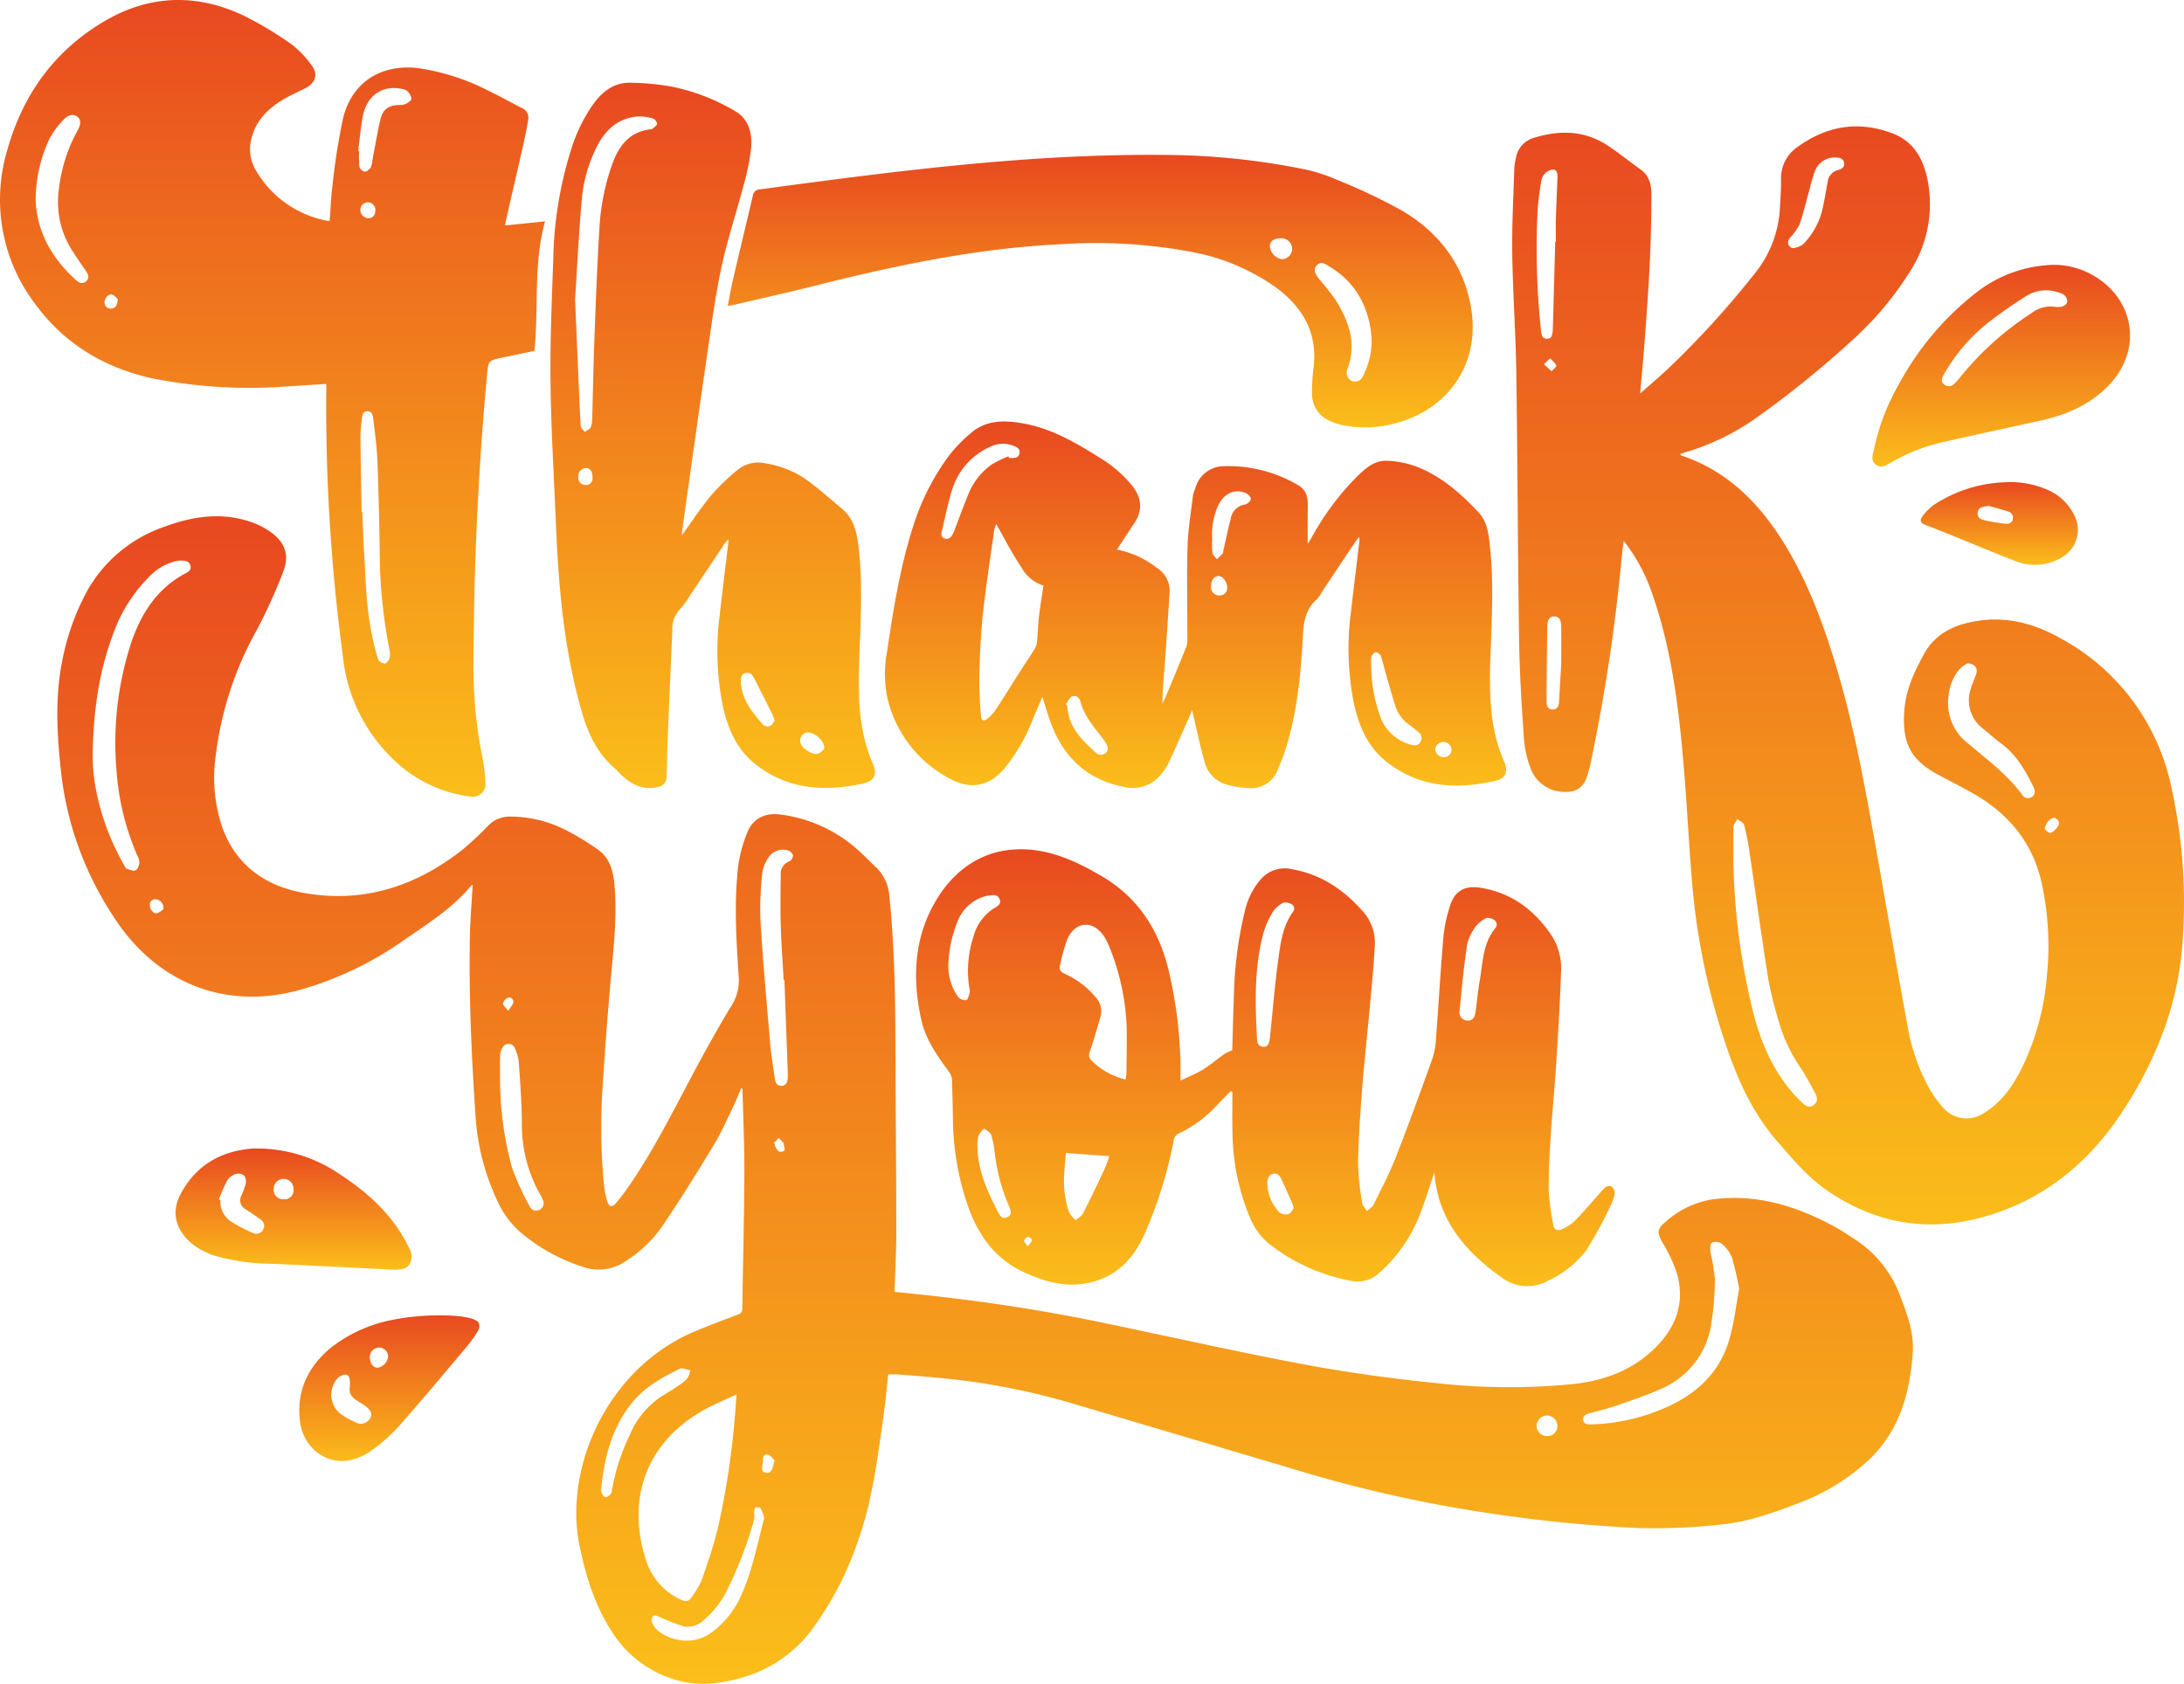
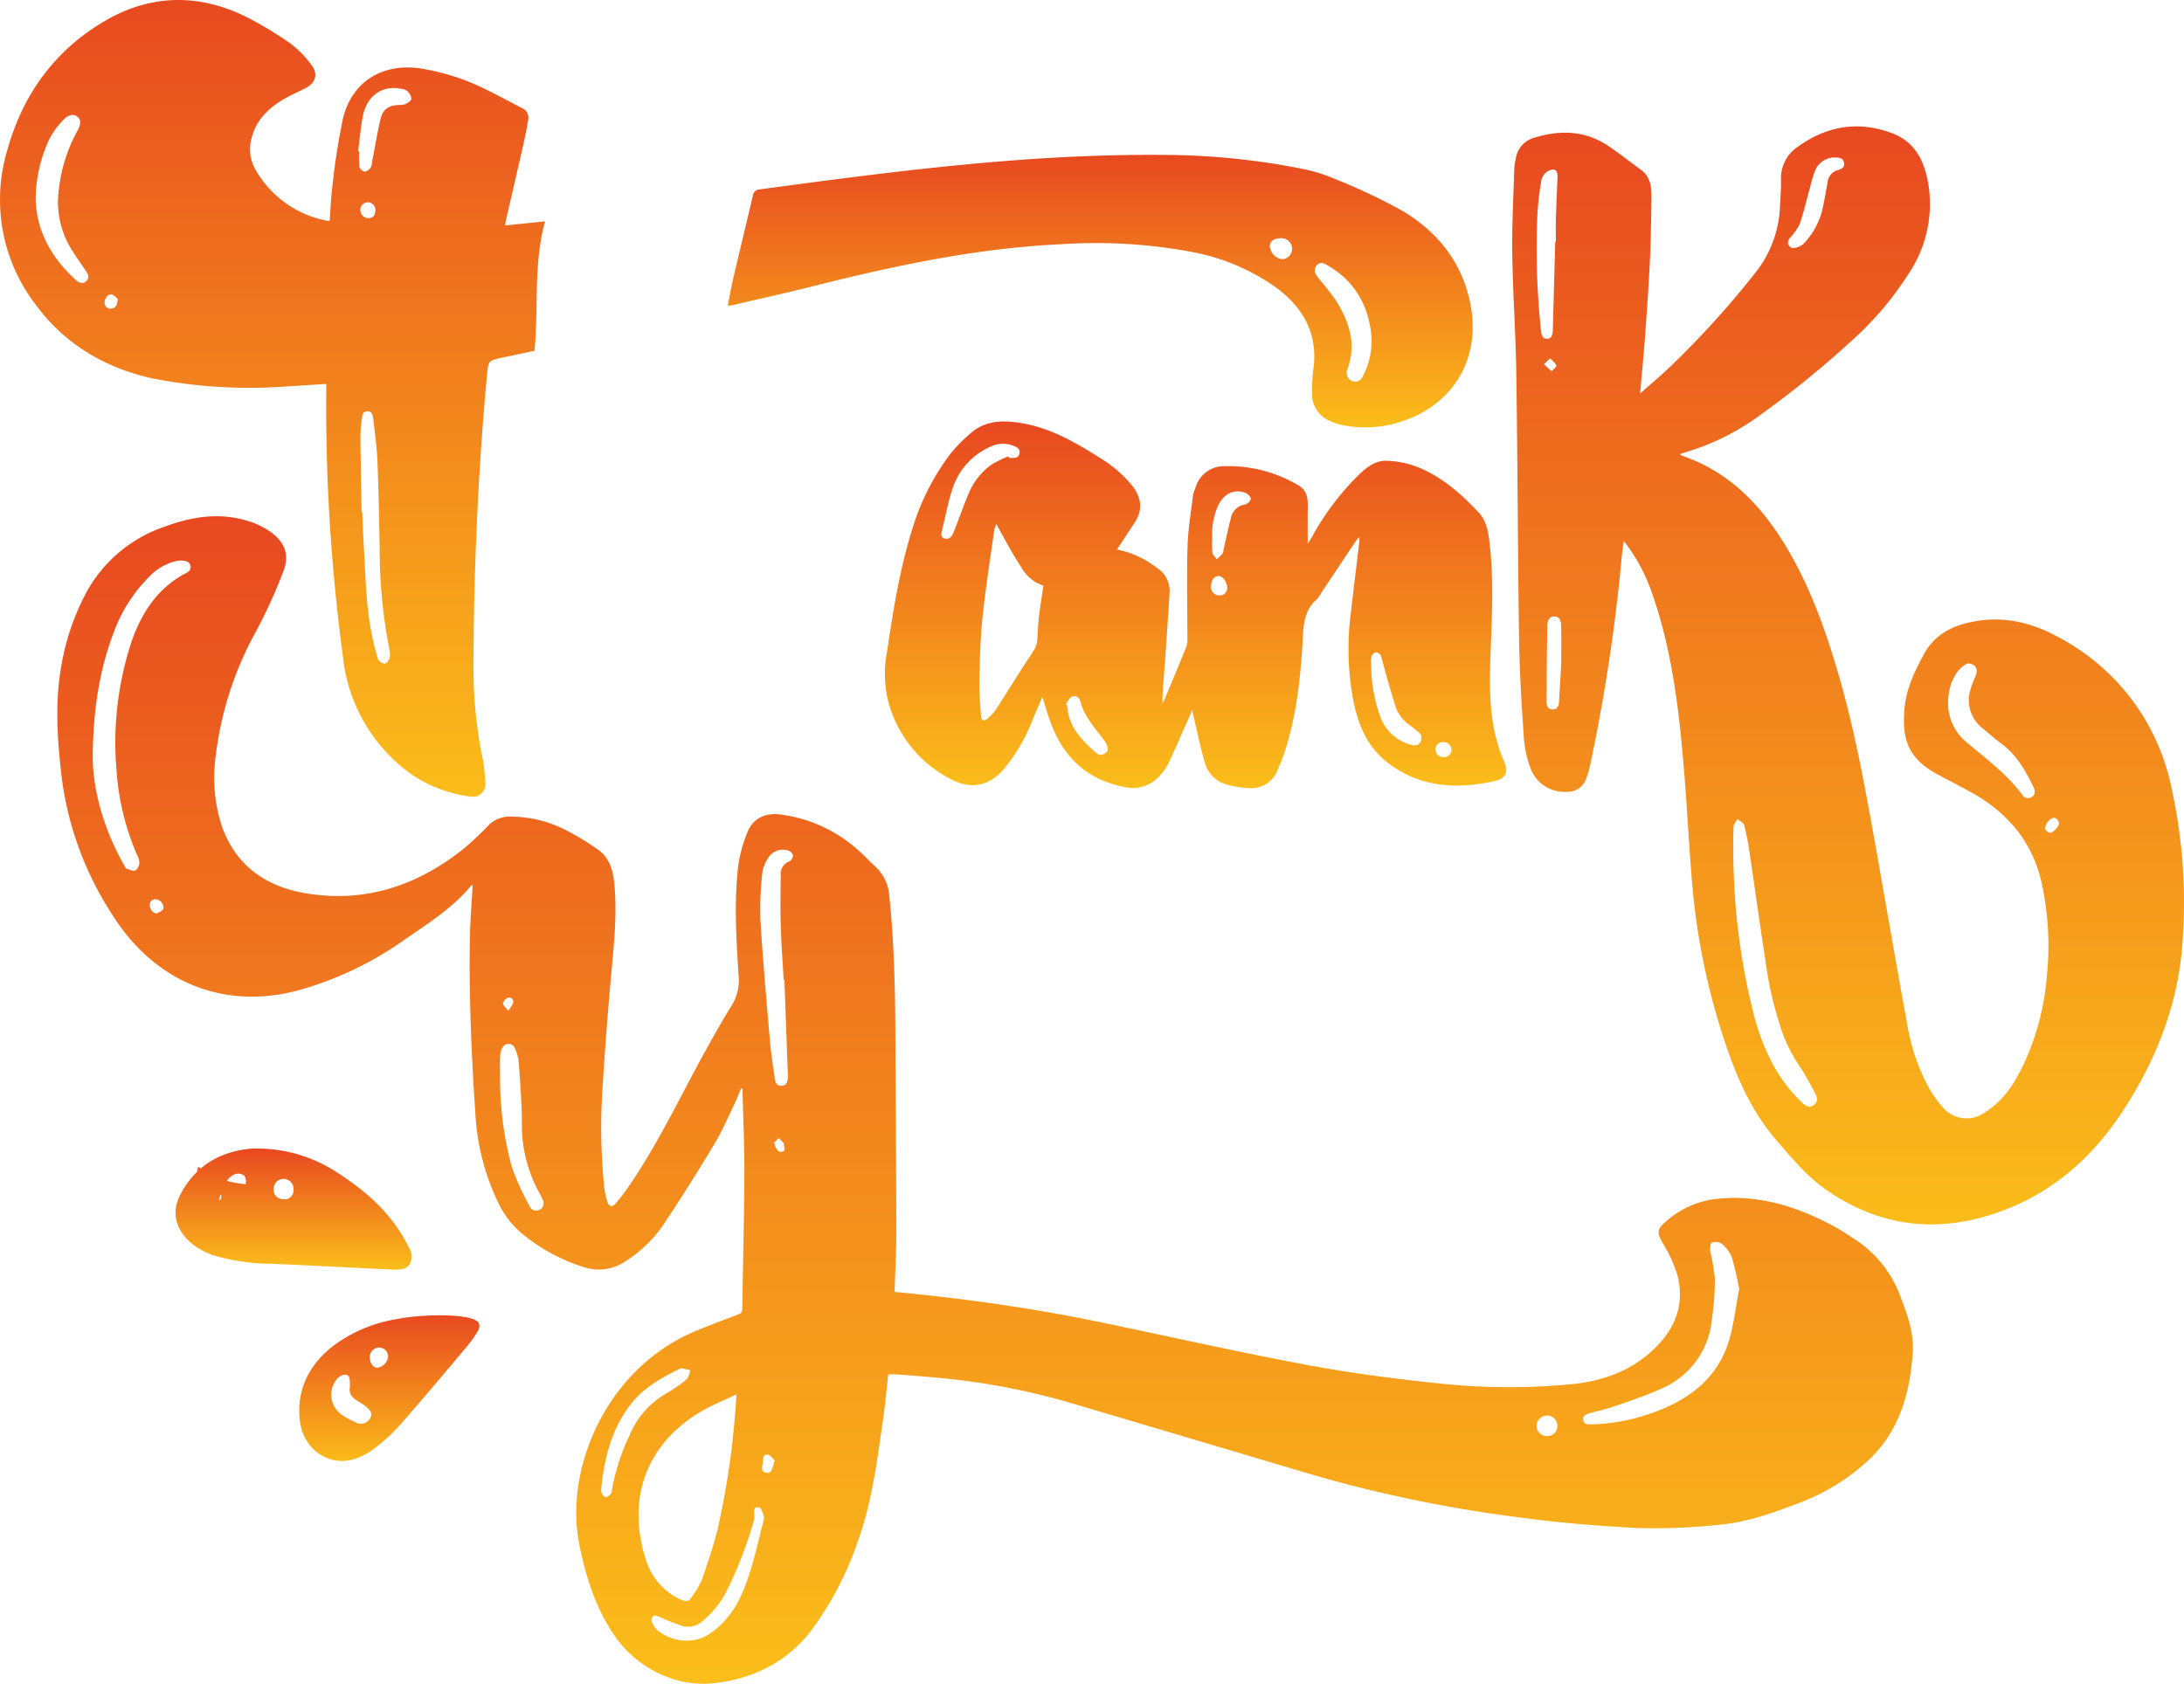
<svg xmlns="http://www.w3.org/2000/svg" width="406.402" height="313.375" viewBox="0 0 406.402 313.375">
  <defs>
    <linearGradient id="linear-gradient" x1="0.5" x2="0.5" y2="1" gradientUnits="objectBoundingBox">
      <stop offset="0" stop-color="#e84820" />
      <stop offset="1" stop-color="#fbbe1a" />
    </linearGradient>
  </defs>
  <g id="Group_1216257" data-name="Group 1216257" transform="translate(-19825 615)">
    <g id="Group_1216256" data-name="Group 1216256">
      <g id="Group_1216260" data-name="Group 1216260" transform="translate(19778.201 -701.317)">
        <g id="OBJECTS">
          <g id="Group_1216259" data-name="Group 1216259">
            <path id="Path_2635111" data-name="Path 2635111" d="M184.707,288.87c-.491,1.147-.938,2.316-1.482,3.437-1.148,2.366-2.2,4.8-3.555,7.039-3.044,5.026-6.155,10.018-9.429,14.9a23.958,23.958,0,0,1-6.953,6.75,8.814,8.814,0,0,1-7.736,1.189A34.015,34.015,0,0,1,144,315.96a16.877,16.877,0,0,1-4.478-5.781,43.579,43.579,0,0,1-4.259-16.541c-.731-10.88-1.216-21.765-1.032-32.67.056-3.312.342-6.62.524-9.968a1.048,1.048,0,0,0-.316.185c-3.507,4.242-8.127,7.086-12.576,10.175a63.487,63.487,0,0,1-19.136,9.157c-13.952,3.913-26.934-1.194-34.934-13.806a60.891,60.891,0,0,1-9.508-25.667c-.844-7.237-1.358-14.523.106-21.775a44.3,44.3,0,0,1,4.8-13.276,26.187,26.187,0,0,1,14.282-11.67c5.1-1.88,10.275-2.686,15.571-1.009a14.539,14.539,0,0,1,4.224,2.093c2.677,1.984,3.422,4.349,2.186,7.437a96.39,96.39,0,0,1-5.023,11,63.211,63.211,0,0,0-7.472,23,29.139,29.139,0,0,0,1,12.858c2.434,7.41,7.989,11.465,15.306,12.788,11.13,2.013,21.06-1.22,29.812-8.209a59.556,59.556,0,0,0,4.788-4.524,5.6,5.6,0,0,1,4.064-1.456,22.788,22.788,0,0,1,10.2,2.524,48.385,48.385,0,0,1,5.611,3.391c2.622,1.664,3.2,4.294,3.432,7.154.435,5.394-.13,10.73-.619,16.087q-.963,10.559-1.62,21.145a111.755,111.755,0,0,0,.281,18.493,15.512,15.512,0,0,0,.628,2.95c.255.819.879.98,1.467.31a31.73,31.73,0,0,0,2.125-2.719c5.671-8.1,9.832-17.049,14.591-25.663,1.6-2.9,3.235-5.8,4.98-8.618a8.762,8.762,0,0,0,1.236-5.442c-.433-6.7-.849-13.417-.11-20.111a25.137,25.137,0,0,1,1.768-6.637c1.05-2.574,3.334-3.619,6.106-3.256A26.6,26.6,0,0,1,206.44,244.5c1.136,1,2.167,2.122,3.289,3.14a8.185,8.185,0,0,1,2.564,5.536c.919,8.879,1.091,17.786,1.125,26.7.045,11.879.152,23.757.166,35.636,0,3.711-.206,7.421-.321,11.243,1.654.168,3.324.332,4.992.509,11.236,1.191,22.4,2.871,33.464,5.166,12.784,2.652,25.523,5.544,38.355,7.934,8.393,1.563,16.893,2.663,25.391,3.518a122.044,122.044,0,0,0,23.579.073c5.646-.529,10.862-2.277,15.154-6.21,4.248-3.892,6.237-8.585,4.686-14.292a26.8,26.8,0,0,0-2.724-5.863c-.966-1.724-1.084-2.451.392-3.71a17.058,17.058,0,0,1,8.809-4.324c8.364-1.149,15.9,1.275,23.1,5.215,1.137.622,2.2,1.382,3.3,2.074A21.441,21.441,0,0,1,400.5,327.8c1.268,3.338,2.479,6.638,2.228,10.265-.519,7.5-2.455,14.482-8.08,19.877a39.216,39.216,0,0,1-13.191,8.135c-4.853,1.88-9.777,3.617-15,4.042a112.115,112.115,0,0,1-14.584.6c-7.666-.379-15.343-1.024-22.945-2.069a253.021,253.021,0,0,1-37.792-7.831q-22.607-6.726-45.22-13.43a129.523,129.523,0,0,0-24.845-4.67c-2.406-.224-4.815-.412-7.224-.6-.567-.043-1.139-.006-1.765-.006-.3,2.7-.527,5.319-.9,7.915-1.133,7.813-2.055,15.666-4.764,23.165a60.113,60.113,0,0,1-8.825,16.8c-4.363,5.59-10.353,8.619-17.384,9.524a18.46,18.46,0,0,1-9.061-1.018,20.859,20.859,0,0,1-9.827-7.508c-3.63-5.187-5.481-11.067-6.718-17.2-2.873-14.252,5.155-32.816,21.5-39.687,2.625-1.1,5.295-2.1,7.958-3.109.572-.217.858-.447.868-1.132.115-8.374.345-16.746.383-25.12.024-5.267-.227-10.535-.354-15.8C184.87,288.913,184.789,288.892,184.707,288.87Zm-.867,56.961c-2.357,1.132-4.537,2-6.537,3.171-10.62,6.222-13.788,16.671-10.371,27.414a11.958,11.958,0,0,0,6.7,7.678c.735.325,1.32.308,1.769-.4a17.348,17.348,0,0,0,1.946-3.221c1.123-3.19,2.209-6.409,3.023-9.688A151.678,151.678,0,0,0,183.6,349.3C183.7,348.269,183.743,347.239,183.84,345.831ZM64.049,226.841c-.041,6.191,1.958,13.738,5.927,20.628.107.186.209.461.373.514.543.178,1.2.5,1.646.33.38-.142.694-.872.742-1.37a3.456,3.456,0,0,0-.443-1.533A47.491,47.491,0,0,1,68.5,229.934,60.068,60.068,0,0,1,71.258,205.8c1.837-5.313,4.771-9.957,9.973-12.723.6-.319,1.195-.641,1.009-1.453-.193-.843-.924-.935-1.617-.977a4.041,4.041,0,0,0-1.177.125,10.017,10.017,0,0,0-4.8,2.8,28.428,28.428,0,0,0-6.273,9.388C65.517,210.071,64.181,217.487,64.049,226.841Zm306.38,99.365a59.848,59.848,0,0,0-1.354-5.87,6.44,6.44,0,0,0-1.906-2.549,2.017,2.017,0,0,0-1.829-.194c-.3.147-.358,1.126-.279,1.7a37.313,37.313,0,0,1,.841,4.98,51.759,51.759,0,0,1-.618,8.078,15.493,15.493,0,0,1-9.151,12.333c-2.71,1.244-5.559,2.2-8.379,3.185-1.733.606-3.53,1.029-5.3,1.52-.651.181-1.185.472-1.052,1.251.128.744.743.783,1.348.775.144,0,.289,0,.433-.007A36.6,36.6,0,0,0,357.6,347.9c5.423-2.586,9.363-6.541,11.02-12.384.847-3,1.21-6.138,1.813-9.313ZM192.765,268.7l-.145.006c-.186-3.387-.439-6.772-.539-10.162-.091-3.1-.046-6.2,0-9.3a2.461,2.461,0,0,1,1.652-2.632,1.353,1.353,0,0,0,.621-1.177,1.546,1.546,0,0,0-1.053-.876,3.191,3.191,0,0,0-3.563,1.464,6.386,6.386,0,0,0-1.074,2.675,60.075,60.075,0,0,0-.372,8.72c.467,7.635,1.147,15.257,1.8,22.879.2,2.3.59,4.576.9,6.863.1.722.432,1.255,1.232,1.241.827-.014,1.072-.626,1.153-1.318A7.218,7.218,0,0,0,193.39,286Q193.079,277.348,192.765,268.7Zm-52.913,18.15a62.376,62.376,0,0,0,2.225,16.782,48.653,48.653,0,0,0,3.265,7.153,1.307,1.307,0,0,0,1.916.654,1.34,1.34,0,0,0,.5-1.885,7.2,7.2,0,0,0-.47-.973,26.419,26.419,0,0,1-3.377-13.473c-.038-3.676-.313-7.351-.569-11.02a7.951,7.951,0,0,0-.74-2.684,1.24,1.24,0,0,0-2.065-.418,2.786,2.786,0,0,0-.652,1.542C139.794,283.962,139.852,285.408,139.852,286.85ZM174,391.651a7.908,7.908,0,0,0,5.317-1.577,17.065,17.065,0,0,0,5.2-6.4c2.192-4.638,3.119-9.662,4.425-14.567.159-.6-.3-1.4-.606-2.055-.082-.177-.707-.283-.937-.156-.205.113-.263.587-.288.91a6.811,6.811,0,0,1,.041,1.243,75.286,75.286,0,0,1-5.2,13.5,17.217,17.217,0,0,1-4.139,5.229,4.2,4.2,0,0,1-3.77,1.237,39.771,39.771,0,0,1-4.47-1.744c-.372-.145-.893-.4-1.136-.251a1.175,1.175,0,0,0-.368,1.094,4.2,4.2,0,0,0,1.182,1.717,8.915,8.915,0,0,0,4.749,1.82Zm-15.3-28.5a2.569,2.569,0,0,0,.024.963c.154.347.454.82.746.862s.705-.326.984-.6a1.313,1.313,0,0,0,.211-.714,39.134,39.134,0,0,1,3.311-10.262,15.929,15.929,0,0,1,6.535-7.581q1.26-.738,2.463-1.572a8.8,8.8,0,0,0,1.756-1.424,4.419,4.419,0,0,0,.516-1.5c-.549-.12-1.1-.248-1.649-.353a.571.571,0,0,0-.306.1c-3.317,1.632-6.549,3.4-8.915,6.35-3.682,4.586-5.084,10.018-5.676,15.73Zm177.9-11.4a1.921,1.921,0,0,0-1.868-1.98,1.977,1.977,0,0,0-2.008,1.97,1.933,1.933,0,0,0,2,1.848,1.853,1.853,0,0,0,1.876-1.836Zm-145.771,6.663c.061-.072.121-.145.181-.217-.426-.4-.8-1.018-1.29-1.136-.818-.2-.959.509-.938,1.185a1.925,1.925,0,0,1-.052.425c-.143.716-.374,1.557.628,1.744.945.176,1.118-.694,1.344-1.372a4.582,4.582,0,0,0,.126-.627ZM77.2,255.514a1.6,1.6,0,0,0-1.412-1.831.994.994,0,0,0-1.111,1.036c-.044.825.677,1.724,1.38,1.564A3.4,3.4,0,0,0,77.2,255.514ZM190.8,299.07l.188.167c0,.107-.04.238.007.317.22.376.39.858.724,1.066a1.059,1.059,0,0,0,1.027-.167c.15-.286-.044-.754-.1-1.144a.6.6,0,0,0-.082-.3c-.278-.309-.577-.6-.868-.9Zm-49.423-24.622c.443-.708.84-1.088.913-1.522a.759.759,0,0,0-.982-.916,1.589,1.589,0,0,0-.907,1.075c-.053.3.472.7.973,1.363Z" fill="url(#linear-gradient)" />
            <path id="Path_2635112" data-name="Path 2635112" d="M352,159.558c2.124-1.9,4.074-3.5,5.869-5.262a170.165,170.165,0,0,0,15.867-17.6,21.058,21.058,0,0,0,4.281-11.926c.1-1.655.217-3.314.2-4.97a7,7,0,0,1,2.888-6c5.47-4.036,11.452-5.109,17.88-2.649,3.993,1.528,5.769,4.858,6.527,8.8a23.188,23.188,0,0,1-3.59,17.357,59.857,59.857,0,0,1-10.715,12.567,183.763,183.763,0,0,1-18.04,14.523,44.956,44.956,0,0,1-12.63,6.064c-.342.1-.678.222-1.067.35.073.118.1.242.169.264,9.078,3.048,15.143,9.53,19.843,17.514,4.222,7.171,6.991,14.951,9.328,22.9,3.1,10.545,5.042,21.344,6.973,32.143,1.969,11.011,3.839,22.04,5.869,33.039a37.263,37.263,0,0,0,4.1,12.148,22.211,22.211,0,0,0,2.509,3.515,5.759,5.759,0,0,0,7.727,1.126c3.466-2.118,5.588-5.367,7.307-8.919A47.981,47.981,0,0,0,427.68,268a54.863,54.863,0,0,0-.983-17.423c-1.692-7.5-6.2-12.89-12.8-16.627-2.134-1.208-4.323-2.318-6.486-3.473l-.191-.1c-5.088-2.812-6.495-6.063-6.059-11.882.288-3.85,1.84-7.075,3.574-10.31,2.158-4.026,5.831-5.673,10.142-6.328,5.63-.855,10.765.631,15.562,3.375A40.856,40.856,0,0,1,450.8,232.606a99.124,99.124,0,0,1,2.11,29.264c-.814,11.553-5.01,22.007-11.307,31.548-6.182,9.367-14.564,16.221-25.53,19.338-10.545,3-20.395,1.3-29.459-5-3.593-2.5-6.3-5.811-9.117-9.045-4.6-5.27-7.384-11.506-9.586-18.042a126.273,126.273,0,0,1-6.174-29.257c-.63-7.113-.954-14.253-1.54-21.371-.933-11.338-2.208-22.624-6.027-33.447a33.2,33.2,0,0,0-5.218-9.607c-.143,1.089-.284,1.941-.364,2.8a333.386,333.386,0,0,1-5.91,39.033,15.9,15.9,0,0,1-.643,2.175,3.646,3.646,0,0,1-3.758,2.69,6.705,6.705,0,0,1-6.563-4.1,19.939,19.939,0,0,1-1.329-5.647c-.429-6.189-.819-12.39-.913-18.591-.249-16.5-.273-33-.514-49.5-.109-7.432-.647-14.857-.757-22.289-.079-5.3.222-10.6.379-15.9a11.3,11.3,0,0,1,.3-1.921,4.7,4.7,0,0,1,3.442-3.794c4.866-1.5,9.551-1.336,13.878,1.616,2.025,1.381,3.952,2.906,5.939,4.344,1.659,1.2,1.975,2.974,1.96,4.806-.034,4.041-.094,8.085-.284,12.121-.222,4.719-.566,9.433-.91,14.146C352.661,152.392,352.324,155.8,352,159.558Zm17.346,86.7A125.427,125.427,0,0,0,373.2,275.37c1.657,6.117,4.232,11.644,8.854,16.09.634.609,1.323,1.142,2.189.562.912-.611.735-1.492.285-2.311-.849-1.547-1.653-3.128-2.625-4.6a29.241,29.241,0,0,1-4.011-8.354,75.091,75.091,0,0,1-2.008-7.969c-1.272-7.942-2.351-15.915-3.534-23.871a46.883,46.883,0,0,0-1-5.079c-.116-.437-.828-.717-1.266-1.069-.247.475-.688.943-.707,1.427-.077,2.019-.034,4.042-.034,6.063Zm43.564-36.477a7.106,7.106,0,0,0-1.442,1.036,8.871,8.871,0,0,0-2.075,5.02,9.379,9.379,0,0,0,3.5,8.743c3.574,3.029,7.365,5.817,10.194,9.635a1.257,1.257,0,0,0,1.807.425c.754-.508.593-1.248.253-1.937-1.49-3.024-3.132-5.928-5.937-7.989-1.19-.874-2.29-1.87-3.432-2.809a6.587,6.587,0,0,1-2.3-7.27c.244-.934.678-1.817,1.014-2.727.419-1.136-.126-2.081-1.585-2.126Zm-76.706-78.5h.114c0-1.442-.034-2.886.007-4.327.073-2.524.191-5.048.293-7.571.028-.685-.035-1.477-.825-1.519a2.456,2.456,0,0,0-1.573.81,2.7,2.7,0,0,0-.636,1.463,52.037,52.037,0,0,0-.7,6,144.174,144.174,0,0,0,.67,21.721c.091.722.182,1.471,1.056,1.507.993.041,1.044-.8,1.133-1.531.017-.143.01-.288.014-.433q.221-8.064.443-16.122Zm52.31-15.649a3.963,3.963,0,0,0-3.908,2.308,25.133,25.133,0,0,0-1,3.3c-.65,2.315-1.185,4.67-1.977,6.935a12.351,12.351,0,0,1-1.794,2.472,1.439,1.439,0,0,0-.309,1.049c.118.342.6.839.852.8a3.506,3.506,0,0,0,1.986-.762,14.04,14.04,0,0,0,3.461-6.045c.414-1.789.716-3.6,1.051-5.412a2.6,2.6,0,0,1,1.966-2.315c.653-.171,1.253-.529,1.1-1.36-.171-.876-.9-.934-1.431-.972ZM337.32,209.878c0-2.54.028-4.7-.014-6.862-.017-.862-.075-1.907-1.227-1.965-1.194-.061-1.334,1.037-1.35,1.859-.093,4.68-.113,9.361-.134,14.042,0,.735.237,1.41,1.144,1.4.889-.008,1.116-.662,1.162-1.4.149-2.488.292-4.97.416-7.076Zm89.993,30.745c.185.157.473.573.851.681.559.16,1.847-1.174,1.775-1.868a1.251,1.251,0,0,0-.721-.871c-.718-.216-1.8.848-1.908,2.056Zm-93.2-86.513,1.4,1.308c.323-.371.986-.887.9-1.086a5.1,5.1,0,0,0-1.181-1.311c-.3.279-.6.571-1.125,1.087Z" fill="url(#linear-gradient)" />
            <path id="Path_2635113" data-name="Path 2635113" d="M107.515,157.77c-2.432.154-4.729.308-7.027.445a93.3,93.3,0,0,1-25.117-1.435c-8.9-1.894-16.444-6.347-21.843-13.65a32.049,32.049,0,0,1-5.414-28.73C51.008,103.909,57,95.632,66.42,90.156c8.387-4.875,17.187-5.058,25.925-.831a65.777,65.777,0,0,1,8.7,5.235,18.944,18.944,0,0,1,3.72,3.879c1.27,1.586.786,3.29-1.052,4.248-1.343.7-2.745,1.293-4.049,2.057-2.851,1.669-5.16,3.851-6.026,7.182a7.668,7.668,0,0,0,.708,5.978,19.521,19.521,0,0,0,13.223,9.482,4.531,4.531,0,0,0,.575.049c.175-2.275.242-4.515.54-6.723a118.991,118.991,0,0,1,1.954-12.385c1.662-6.8,7.231-10.23,14.209-9.3a41.728,41.728,0,0,1,12.614,4.063c2.177,1.047,4.29,2.225,6.441,3.328a1.935,1.935,0,0,1,1.2,2.1c-.27,1.705-.624,3.4-1.005,5.083-1.05,4.642-2.133,9.277-3.2,13.915-.046.2-.057.406-.1.758l7.426-.76c-2.2,7.967-1.162,16.015-1.973,24.1-1.9.4-3.894.827-5.891,1.242-2.655.551-2.688.544-2.943,3.3-1.679,18.167-2.469,36.376-2.518,54.619a84.578,84.578,0,0,0,1.788,17.092,30.378,30.378,0,0,1,.414,3.982,2.366,2.366,0,0,1-2.889,2.706,24.984,24.984,0,0,1-12.221-5.144,30.963,30.963,0,0,1-11.4-21.046,348.945,348.945,0,0,1-3.077-49.464C107.52,158.546,107.515,158.2,107.515,157.77Zm6.573,23.816h.118c.1,2.234.169,4.471.306,6.7.334,5.468.379,10.965,1.532,16.355a39.71,39.71,0,0,0,1.118,4.391,1.543,1.543,0,0,0,1.287.784c.368-.061.784-.738.893-1.21a4.616,4.616,0,0,0-.142-1.71,98.362,98.362,0,0,1-1.706-15.138c-.081-6.456-.212-12.912-.446-19.364-.1-2.732-.491-5.454-.8-8.175-.071-.629-.233-1.381-1.1-1.36-.888.021-.936.817-1.015,1.43a24.949,24.949,0,0,0-.265,3.449C113.91,172.355,114.01,176.97,114.088,181.586ZM53.436,123.47c.187,5.915,2.967,10.87,7.488,14.966.571.517,1.276.823,1.935.2s.316-1.316-.112-1.946c-.75-1.1-1.527-2.19-2.24-3.316a16.855,16.855,0,0,1-2.75-11.847A29.246,29.246,0,0,1,61.2,110.668c.728-1.229.664-2.135-.019-2.651s-1.654-.4-2.589.615a15.957,15.957,0,0,0-2.6,3.541,26.985,26.985,0,0,0-2.556,11.3Zm60.009-9.037.185.022a20.265,20.265,0,0,0,.047,2.908,1.381,1.381,0,0,0,.983.9c.364.024.862-.4,1.116-.764a3.328,3.328,0,0,0,.294-1.248c.5-2.547.911-5.112,1.5-7.635.457-1.947,1.429-2.632,3.358-2.76a3.511,3.511,0,0,0,1.277-.151c.463-.23,1.134-.643,1.156-1.01a2.422,2.422,0,0,0-.806-1.456,2.141,2.141,0,0,0-1.1-.395c-3.521-.705-6.369,1.256-7.131,5.067C113.9,110.055,113.731,112.256,113.445,114.433Zm1.843,9.531a1.408,1.408,0,0,0-1.435,1.441,1.542,1.542,0,0,0,1.511,1.522c.857-.019,1.217-.561,1.278-1.325a1.431,1.431,0,0,0-1.354-1.638ZM68.709,141.978c-.249-.208-.611-.714-1.082-.852-.624-.184-1.4.726-1.372,1.465a1.082,1.082,0,0,0,1.145,1.158C68.278,143.743,68.633,143.154,68.709,141.978Z" fill="url(#linear-gradient)" />
-             <path id="Path_2635114" data-name="Path 2635114" d="M313.709,304.5c-.828,2.448-1.588,4.921-2.5,7.337a27.927,27.927,0,0,1-7.948,11.55,5.835,5.835,0,0,1-5.167,1.288,35.09,35.09,0,0,1-15.123-6.857,12.139,12.139,0,0,1-3.551-4.831,41.983,41.983,0,0,1-3.278-15.995c-.066-2.477-.011-4.958-.011-7.437l-.341-.145c-.865.892-1.742,1.774-2.594,2.678a23.073,23.073,0,0,1-7.114,5.221,1.654,1.654,0,0,0-.911,1.449,82.006,82.006,0,0,1-5.284,17c-2.063,4.729-5.263,8.177-10.478,9.316-4.181.913-8.094-.178-11.867-1.881-5.932-2.678-9.12-7.544-11.015-13.58a51.1,51.1,0,0,1-2.4-14.556c-.044-2.632-.085-5.265-.189-7.9a2.681,2.681,0,0,0-.547-1.341c-2.114-2.937-4.275-5.883-5.1-9.468-1.864-8.061-1.408-16.024,3.085-23.086,3.738-5.875,9.427-9.311,16.663-8.846,5,.322,9.539,2.473,13.82,5,7.06,4.169,10.92,10.539,12.616,18.444a80.822,80.822,0,0,1,2,18.027c-.005.394,0,.789,0,1.545,1.53-.741,2.928-1.288,4.186-2.063,1.377-.848,2.611-1.926,3.936-2.862a10.221,10.221,0,0,1,1.5-.717c.1-3.279.17-6.775.311-10.269a73.064,73.064,0,0,1,2.159-16.153,13.59,13.59,0,0,1,2.635-5.157,5.907,5.907,0,0,1,6-2.126c5.517.962,9.848,3.957,13.427,8.106a8.719,8.719,0,0,1,1.985,6.25c-.2,3.921-.605,7.831-.961,11.743-.442,4.847-.99,9.686-1.365,14.538-.364,4.71-.7,9.431-.783,14.152a47.836,47.836,0,0,0,.794,7.388c.071.508.557.958.851,1.435.411-.369.979-.659,1.206-1.119,1.422-2.87,2.937-5.71,4.1-8.685,2.433-6.2,4.707-12.465,6.951-18.737a15.046,15.046,0,0,0,.633-3.917c.473-6.255.83-12.52,1.371-18.769a26.658,26.658,0,0,1,1.223-5.583c.867-2.775,2.737-3.8,5.594-3.352,5.922.928,10.244,4.245,13.447,9.13a11.3,11.3,0,0,1,1.6,6.625c-.188,5.873-.564,11.741-.936,17.606-.263,4.139-.692,8.267-.952,12.406-.221,3.525-.439,7.06-.4,10.588a48.868,48.868,0,0,0,.836,6.315,1.029,1.029,0,0,0,1.572.9,7.91,7.91,0,0,0,2.432-1.545c1.616-1.645,3.1-3.421,4.638-5.141a7,7,0,0,1,1.124-1.161,1.16,1.16,0,0,1,1.043-.128,1.662,1.662,0,0,1,.643,1.188,6.737,6.737,0,0,1-.709,2.247,79.176,79.176,0,0,1-4.571,8.43,18.777,18.777,0,0,1-7.046,5.632,7.889,7.889,0,0,1-8.71-.54C319.469,319.277,314.342,313.353,313.709,304.5Zm-57.451-17.271a12.272,12.272,0,0,0,.152-1.263c.028-2.807.105-5.616.041-8.422a43.687,43.687,0,0,0-3.192-14.921,11.091,11.091,0,0,0-.958-1.931c-1.973-3.105-5.264-3.026-6.827.275a31.518,31.518,0,0,0-1.391,4.849c-.261.91.013,1.365.925,1.778a16.037,16.037,0,0,1,5.706,4.356,3.829,3.829,0,0,1,.809,3.806c-.622,2.139-1.25,4.279-1.956,6.391a1.34,1.34,0,0,0,.388,1.592,13.358,13.358,0,0,0,6.3,3.493Zm29.407-32.96a6.34,6.34,0,0,0-1.831,1.492,15.759,15.759,0,0,0-1.928,4.2c-1.753,6.5-1.546,13.153-1.194,19.8.038.725.37,1.375,1.234,1.384.8.009.954-.647,1.094-1.259a6.261,6.261,0,0,0,.105-.75c.5-4.773.863-9.565,1.53-14.314.427-3.042.8-6.165,2.728-8.8.621-.845-.081-1.78-1.738-1.75Zm-62.4,11.674a9.931,9.931,0,0,0,1.818,5.9,1.792,1.792,0,0,0,1.5.623c.28-.038.508-.857.653-1.356a2.3,2.3,0,0,0-.073-.963,20.352,20.352,0,0,1,.716-9.3,9.13,9.13,0,0,1,3.642-5.332c.686-.453,1.784-.839,1.254-1.933-.494-1.019-1.565-.6-2.439-.524a1.691,1.691,0,0,0-.309.1,7.675,7.675,0,0,0-5.01,4.589,23.483,23.483,0,0,0-1.753,8.2ZM245.147,300.9c-.1,1.142-.24,2.425-.3,3.712a18.187,18.187,0,0,0,.851,7.259,6.161,6.161,0,0,0,1.249,1.539c.469-.412,1.114-.735,1.378-1.252,1.394-2.723,2.71-5.486,4.01-8.255a25.439,25.439,0,0,0,.865-2.406Zm78.308-43.764a6.22,6.22,0,0,0-1.811,1.322,9.1,9.1,0,0,0-1.832,3.6c-.633,4.12-1.006,8.281-1.417,12.432a1.5,1.5,0,0,0,1.376,1.764c.858.119,1.42-.4,1.584-1.517.282-1.925.436-3.871.777-5.785.605-3.4.531-7,2.926-9.908.686-.826-.07-1.933-1.6-1.9Zm-94.776,42.438c.022,4.371,1.719,8.218,3.673,11.986.393.757.764,1.794,1.869,1.3s.583-1.467.254-2.249a35.406,35.406,0,0,1-2.556-9.573,18.138,18.138,0,0,0-.67-3.493c-.16-.488-.855-.8-1.308-1.191a5.067,5.067,0,0,0-1.074,1.3,7.415,7.415,0,0,0-.188,1.924Zm58.836,11.653a6.621,6.621,0,0,0-.214-.883c-.671-1.516-1.34-3.033-2.043-4.534-.3-.643-.729-1.233-1.571-1.031-.862.207-1.042.946-1.062,1.69a8.052,8.052,0,0,0,2.235,5.477,1.925,1.925,0,0,0,1.651.333c.436-.115.734-.744,1-1.048ZM238.072,318.3c.378-.565.723-.871.748-1.2.014-.191-.511-.614-.749-.583a1.051,1.051,0,0,0-.711.71C237.322,317.463,237.7,317.771,238.072,318.3Z" fill="url(#linear-gradient)" />
            <path id="Path_2635115" data-name="Path 2635115" d="M268.672,218.442c-1.412,3.18-2.862,6.505-4.374,9.8a10.176,10.176,0,0,1-1.369,2.072,6.668,6.668,0,0,1-6.942,2.459c-7.073-1.358-11.463-5.7-13.809-12.336-.491-1.389-.9-2.808-1.413-4.433-.675,1.587-1.294,3-1.883,4.431a32.381,32.381,0,0,1-5.355,9.1c-2.741,3.147-6.171,3.731-9.83,1.783a22.789,22.789,0,0,1-11.733-14.949,21.639,21.639,0,0,1-.107-8.718c1.18-7.987,2.457-15.957,4.957-23.678a44.52,44.52,0,0,1,6.636-12.934,27.761,27.761,0,0,1,3.9-4.03c2.946-2.625,6.492-2.51,10.045-1.848,5.13.956,9.573,3.527,13.909,6.269a23.189,23.189,0,0,1,6.215,5.327c1.7,2.219,1.981,4.483.391,6.877-1.075,1.618-2.138,3.244-3.269,4.961a17.623,17.623,0,0,1,7.466,3.433,5.02,5.02,0,0,1,2.339,4.458q-.435,6.96-.935,13.916c-.165,2.262-.412,4.519-.4,6.864.16-.322.339-.635.477-.966,1.329-3.2,2.666-6.387,3.961-9.6a4.035,4.035,0,0,0,.2-1.475c0-5.705-.13-11.412.026-17.112.088-3.191.638-6.369,1.01-9.55a6.75,6.75,0,0,1,.427-1.335,5.519,5.519,0,0,1,5.46-4.145A25.516,25.516,0,0,1,288.4,176.64c2.011,1.2,1.751,3.084,1.739,4.941-.012,1.924,0,3.849,0,5.968.3-.5.531-.846.734-1.207a50.281,50.281,0,0,1,7.916-10.793c1.682-1.7,3.492-3.544,6.022-3.477a17.479,17.479,0,0,1,6.273,1.37c4.273,1.829,7.728,4.9,10.872,8.264,1.683,1.8,1.875,4.258,2.12,6.591.737,7.027.265,14.064.039,21.1-.2,6.349-.06,12.628,2.545,18.6.873,2,.34,3.219-1.733,3.68-7.142,1.59-14.006,1.214-20.049-3.524-3.569-2.8-5.227-6.69-6.16-11a52.062,52.062,0,0,1-.524-17.009c.49-4.332,1.035-8.658,1.55-12.988.028-.236,0-.479,0-.934-.318.392-.531.616-.7.869q-3.159,4.724-6.306,9.455a6.225,6.225,0,0,1-.919,1.333c-2.55,2.2-2.463,5.179-2.647,8.16-.434,7.03-1.2,14.018-3.5,20.739-.326.954-.723,1.884-1.121,2.811a5.231,5.231,0,0,1-5.488,3.4,18.45,18.45,0,0,1-3.937-.629,5.855,5.855,0,0,1-4.163-4.21c-.855-2.972-1.469-6.014-2.18-9.028C268.717,218.819,268.682,218.5,268.672,218.442Zm-36.479-34.585A6.946,6.946,0,0,0,231.8,185c-.734,5.281-1.569,10.553-2.133,15.853-.408,3.832-.532,7.7-.627,11.559a66.665,66.665,0,0,0,.313,7.117c.082.989.54,1.114,1.281.469a7.926,7.926,0,0,0,1.459-1.588c1.614-2.475,3.165-4.991,4.753-7.482.755-1.185,1.565-2.335,2.3-3.529a3.718,3.718,0,0,0,.608-1.461c.173-1.576.184-3.17.365-4.744.224-1.954.553-3.9.844-5.889a7.19,7.19,0,0,1-3.982-3.178c-.684-1.061-1.353-2.132-1.983-3.225C234.076,187.285,233.189,185.648,232.193,183.857Zm2.246-12.6.137.293h.325c.7,0,1.464.029,1.611-.88.141-.875-.557-1.168-1.212-1.416a5.251,5.251,0,0,0-4.2.2,12.878,12.878,0,0,0-7.12,8c-.79,2.46-1.26,5.022-1.878,7.538-.151.616-.323,1.277.474,1.545.767.258,1.216-.269,1.544-.865a8.68,8.68,0,0,0,.445-1.1c.83-2.15,1.61-4.321,2.5-6.445a12.409,12.409,0,0,1,4.261-5.354,20.088,20.088,0,0,1,3.113-1.52Zm67.512,39.037a28.449,28.449,0,0,0,1.7,9.43,8.286,8.286,0,0,0,5.589,5.166c.766.233,1.474.239,1.9-.516a1.435,1.435,0,0,0-.523-1.907,17.016,17.016,0,0,0-1.44-1.146,6.959,6.959,0,0,1-2.782-3.759c-.645-2.063-1.224-4.146-1.819-6.224-.287-1-.49-2.037-.854-3.01a1.183,1.183,0,0,0-.961-.608,1.269,1.269,0,0,0-.774.85,7.679,7.679,0,0,0-.036,1.72Zm-29.58-23.683a17.287,17.287,0,0,0,.038,2.587c.066.43.528.8.811,1.2a11.748,11.748,0,0,0,1.07-1.033c.143-.174.128-.479.184-.724.443-1.931.842-3.873,1.343-5.788a3.153,3.153,0,0,1,2.661-2.639c.43-.069,1.072-.688,1.072-1.054,0-.387-.583-.961-1.031-1.126-2.1-.773-4.025.172-5.082,2.452a13.358,13.358,0,0,0-1.066,6.121ZM245.125,217.38l.241.2c.037.286.075.571.11.857.38,3.121,2.335,5.275,4.5,7.285.694.643,1.392,1.545,2.506.777.725-.5.572-1.339-.416-2.654-1.64-2.183-3.518-4.21-4.227-6.97-.186-.723-.823-1.266-1.562-.908-.494.233-.777.922-1.152,1.409Zm28.45-23.849c-.827-.006-1.391.73-1.415,1.845a1.541,1.541,0,0,0,1.478,1.766,1.414,1.414,0,0,0,1.529-1.34c.025-1.1-.8-2.27-1.592-2.275Zm43.314,32.336a1.455,1.455,0,0,0-1.445-1.44,1.472,1.472,0,0,0-1.569,1.308,1.58,1.58,0,0,0,1.527,1.507,1.407,1.407,0,0,0,1.487-1.379Z" fill="url(#linear-gradient)" />
-             <path id="Path_2635116" data-name="Path 2635116" d="M173.688,185.936c1.86-2.563,3.535-5.137,5.49-7.477a38.946,38.946,0,0,1,4.981-4.768,5.976,5.976,0,0,1,5-1.148,18.219,18.219,0,0,1,8.378,3.551c2.057,1.584,4.027,3.282,6,4.966,2.377,2.024,2.807,4.872,3.1,7.729.73,7.028.251,14.063.029,21.1-.2,6.35-.053,12.629,2.568,18.6.859,1.956.29,3.186-1.8,3.647-7.147,1.573-14.009,1.18-20.038-3.575-3.495-2.756-5.149-6.571-6.085-10.8a51.906,51.906,0,0,1-.568-17.113c.491-4.4,1.046-8.8,1.568-13.2.021-.176,0-.357,0-.774-.3.369-.51.578-.669.817-2.127,3.178-4.242,6.365-6.373,9.54a15.3,15.3,0,0,1-1.9,2.624,5.221,5.221,0,0,0-1.462,3.891c-.283,6.854-.6,13.706-.876,20.559-.087,2.126-.106,4.255-.161,6.383-.04,1.571-.615,2.19-2.183,2.419-2.9.423-4.979-1.029-6.867-2.943a5.2,5.2,0,0,0-.346-.415c-4.732-3.88-6.173-9.4-7.528-14.986-2.508-10.338-3.295-20.876-3.734-31.456-.358-8.622-.882-17.242-.978-25.867-.085-7.611.262-15.229.522-22.84a72.161,72.161,0,0,1,3.342-20.328,29.586,29.586,0,0,1,4.254-8.592c1.739-2.325,3.935-3.879,6.935-3.764a48.6,48.6,0,0,1,7.4.7,38.1,38.1,0,0,1,11.867,4.557c2.667,1.552,3.307,4.3,2.985,7.177a44.955,44.955,0,0,1-1.31,6.458c-1.345,5.086-3.017,10.1-4.135,15.228-1.141,5.242-1.847,10.583-2.623,15.9-1.626,11.143-3.172,22.3-4.747,33.447C173.7,185.406,173.7,185.655,173.688,185.936Zm-19.877-43.943c.371,8.741.674,16.169,1.033,23.594.019.386.5.75.771,1.124.38-.275.9-.474,1.1-.846a3.688,3.688,0,0,0,.279-1.58c.144-4.907.219-9.815.406-14.72.263-6.925.517-13.852.942-20.768a41.964,41.964,0,0,1,2.509-12.261c1.257-3.345,3.288-5.746,7.074-6.163a.555.555,0,0,0,.306-.1c.311-.3.837-.611.842-.926a1.3,1.3,0,0,0-.769-.985,9.081,9.081,0,0,0-2.973-.36c-3.712.375-6.036,2.669-7.6,5.865a27.277,27.277,0,0,0-2.682,9.655c-.566,6.578-.894,13.171-1.238,18.471Zm37.136,78.42c-.2-.523-.3-.906-.475-1.254q-1.666-3.33-3.36-6.646c-.313-.617-.74-1.1-1.515-.949-.813.16-.962.835-.946,1.5.087,3.418,2.154,5.853,4.238,8.246a1.422,1.422,0,0,0,1.282.087c.348-.155.539-.662.776-.984Zm9.254,5.242c.022-1.678-2.213-3.343-3.45-2.964a1.545,1.545,0,0,0-.956,2.01c.325.987,2.244,2.192,3.244,1.88.516-.161.909-.714,1.161-.926Zm-43.145-50.449c.009-1.138-.443-1.782-1.252-1.785a1.554,1.554,0,0,0-1.408,1.706,1.334,1.334,0,0,0,1.376,1.446,1.193,1.193,0,0,0,1.284-1.367Z" fill="url(#linear-gradient)" />
            <path id="Path_2635117" data-name="Path 2635117" d="M182.219,143.239c.361-1.817.636-3.443,1.01-5.045,1.206-5.162,2.459-10.312,3.666-15.474a1.309,1.309,0,0,1,1.285-1.156c24.947-3.363,49.888-6.64,75.157-6.416a133.591,133.591,0,0,1,26.12,2.661,30.952,30.952,0,0,1,6.069,1.947,108.051,108.051,0,0,1,12.3,5.837c6.906,4.136,11.5,10.212,12.758,18.307,1.561,10.015-4.073,18.4-13.863,21.13a21.314,21.314,0,0,1-9.966.438,10.545,10.545,0,0,1-2.361-.753,5.428,5.428,0,0,1-3.45-5.282,32.957,32.957,0,0,1,.237-4.322c.949-6.654-1.88-11.583-7.051-15.372a39.526,39.526,0,0,0-15.654-6.549,96.673,96.673,0,0,0-24.255-1.417c-15.661.729-30.888,3.974-46.027,7.786-4.931,1.241-9.9,2.338-14.849,3.5C183.07,143.121,182.785,143.149,182.219,143.239Zm119.8,5.838c-.419-4.97-2.485-9.915-7.719-13.082-.773-.468-1.7-1.235-2.506-.253-.763.934-.048,1.831.557,2.609a48.472,48.472,0,0,1,3,3.827c2.491,3.977,3.964,8.169,2.155,12.9a1.736,1.736,0,0,0,.812,2.134,1.543,1.543,0,0,0,2.071-.845,14.176,14.176,0,0,0,1.628-7.29Zm-17-18.417c-1.178.018-1.915.574-1.93,1.457a2.712,2.712,0,0,0,2.2,2.439,1.934,1.934,0,0,0,1.95-2.015,2.009,2.009,0,0,0-2.223-1.881Z" fill="url(#linear-gradient)" />
-             <path id="Path_2635118" data-name="Path 2635118" d="M95.145,300.078A27.162,27.162,0,0,1,109.8,304.71c5.173,3.358,9.728,7.368,12.644,12.944.538,1.028,1.231,2,.814,3.346a1.881,1.881,0,0,1-1.512,1.476,7.04,7.04,0,0,1-1.713.14c-7.639-.362-15.275-.78-22.916-1.1a38.333,38.333,0,0,1-9.833-1.35,12.787,12.787,0,0,1-5.292-2.835c-2.65-2.553-3.284-5.624-1.544-8.861,2.827-5.259,7.394-7.916,13.29-8.386C94.2,300.046,94.676,300.078,95.145,300.078Zm-7.623,9.478.276.119a4.493,4.493,0,0,0,1.9,3.932,27.709,27.709,0,0,0,4.1,2.155,1.422,1.422,0,0,0,1.973-.614c.442-.864.026-1.525-.7-2.028-.86-.6-1.713-1.2-2.594-1.766a1.842,1.842,0,0,1-.8-2.425A16.7,16.7,0,0,0,92.5,306.7a2.012,2.012,0,0,0-.234-1.562,1.786,1.786,0,0,0-1.544-.336,2.978,2.978,0,0,0-1.611,1.16A33.4,33.4,0,0,0,87.522,309.556Zm13.895-1.895a1.848,1.848,0,1,0-3.694-.088,1.757,1.757,0,0,0,1.829,1.941,1.666,1.666,0,0,0,1.865-1.853Z" fill="url(#linear-gradient)" />
+             <path id="Path_2635118" data-name="Path 2635118" d="M95.145,300.078A27.162,27.162,0,0,1,109.8,304.71c5.173,3.358,9.728,7.368,12.644,12.944.538,1.028,1.231,2,.814,3.346a1.881,1.881,0,0,1-1.512,1.476,7.04,7.04,0,0,1-1.713.14c-7.639-.362-15.275-.78-22.916-1.1a38.333,38.333,0,0,1-9.833-1.35,12.787,12.787,0,0,1-5.292-2.835c-2.65-2.553-3.284-5.624-1.544-8.861,2.827-5.259,7.394-7.916,13.29-8.386C94.2,300.046,94.676,300.078,95.145,300.078Zm-7.623,9.478.276.119c.442-.864.026-1.525-.7-2.028-.86-.6-1.713-1.2-2.594-1.766a1.842,1.842,0,0,1-.8-2.425A16.7,16.7,0,0,0,92.5,306.7a2.012,2.012,0,0,0-.234-1.562,1.786,1.786,0,0,0-1.544-.336,2.978,2.978,0,0,0-1.611,1.16A33.4,33.4,0,0,0,87.522,309.556Zm13.895-1.895a1.848,1.848,0,1,0-3.694-.088,1.757,1.757,0,0,0,1.829,1.941,1.666,1.666,0,0,0,1.865-1.853Z" fill="url(#linear-gradient)" />
            <path id="Path_2635119" data-name="Path 2635119" d="M135.87,332.5a1.615,1.615,0,0,1-.067,1.4,22.193,22.193,0,0,1-2.1,3c-4.207,4.99-8.393,10-12.712,14.892a31.376,31.376,0,0,1-5,4.437A10.868,10.868,0,0,1,112,358.056c-4.465.975-8.771-2.289-9.38-7.194-.7-5.609,1.474-10.172,5.76-13.727a26.873,26.873,0,0,1,11.749-5.228C125.9,330.735,134.82,330.81,135.87,332.5Zm-23.958,11.894v-.618c-.016-.7-.027-1.577-.859-1.619a2.276,2.276,0,0,0-1.633.918,4.533,4.533,0,0,0,1.216,6.7A13.7,13.7,0,0,0,112.912,351a1.993,1.993,0,0,0,2.8-.773c.438-.941.03-1.5-1.165-2.393s-3.034-1.4-2.635-3.443ZM117,340.873a2.363,2.363,0,0,0,2.024-2.057,1.7,1.7,0,0,0-1.611-1.7,1.772,1.772,0,0,0-1.8,1.649C115.553,339.89,116.181,340.845,117,340.873Z" fill="url(#linear-gradient)" />
            <g id="Group_1216258" data-name="Group 1216258">
-               <path id="Path_2635120" data-name="Path 2635120" d="M429.178,135.6a14.688,14.688,0,0,1,7.123,1.973c7.877,4.553,9.171,14.04,2.807,20.551-3.484,3.565-7.835,5.428-12.612,6.473-6.021,1.317-12.043,2.629-18.056,3.98a34.688,34.688,0,0,0-9.641,3.752c-.923.527-1.928,1.271-2.994.425-.974-.774-.479-1.873-.288-2.823a40.951,40.951,0,0,1,4.566-11.98,54.157,54.157,0,0,1,14.377-17.116,24.329,24.329,0,0,1,14.718-5.235Zm-.068,7.819a4.626,4.626,0,0,0,1.355-.03,1.607,1.607,0,0,0,1-.782,1.644,1.644,0,0,0-.387-1.222,2.225,2.225,0,0,0-1.021-.565,7.006,7.006,0,0,0-6.335.669c-2.335,1.488-4.628,3.065-6.812,4.765a33.1,33.1,0,0,0-8.408,9.78c-.37.646-.608,1.3.064,1.844a1.383,1.383,0,0,0,1.95-.2,7.648,7.648,0,0,0,.806-.872A56.428,56.428,0,0,1,424.814,144.6a5.7,5.7,0,0,1,4.3-1.181Z" fill="url(#linear-gradient)" />
-               <path id="Path_2635121" data-name="Path 2635121" d="M419.783,176.078a17.339,17.339,0,0,1,8.256,1.5,9.911,9.911,0,0,1,4.672,4.488,5.915,5.915,0,0,1-2.324,8.041,9.784,9.784,0,0,1-8.765.553c-3.834-1.475-7.617-3.081-11.426-4.622-1.734-.7-3.469-1.4-5.219-2.069-.944-.359-.913-.979-.416-1.6a10.163,10.163,0,0,1,1.95-1.99,25.661,25.661,0,0,1,13.272-4.3Zm-2.967,4.388c-.867.223-1.842.1-2.009,1.214s.763,1.361,1.572,1.536c1.12.242,2.257.419,3.395.555.65.077,1.358.035,1.56-.785a1.205,1.205,0,0,0-.929-1.489c-1.179-.4-2.391-.7-3.589-1.031Z" fill="url(#linear-gradient)" />
-             </g>
+               </g>
          </g>
        </g>
      </g>
    </g>
  </g>
</svg>